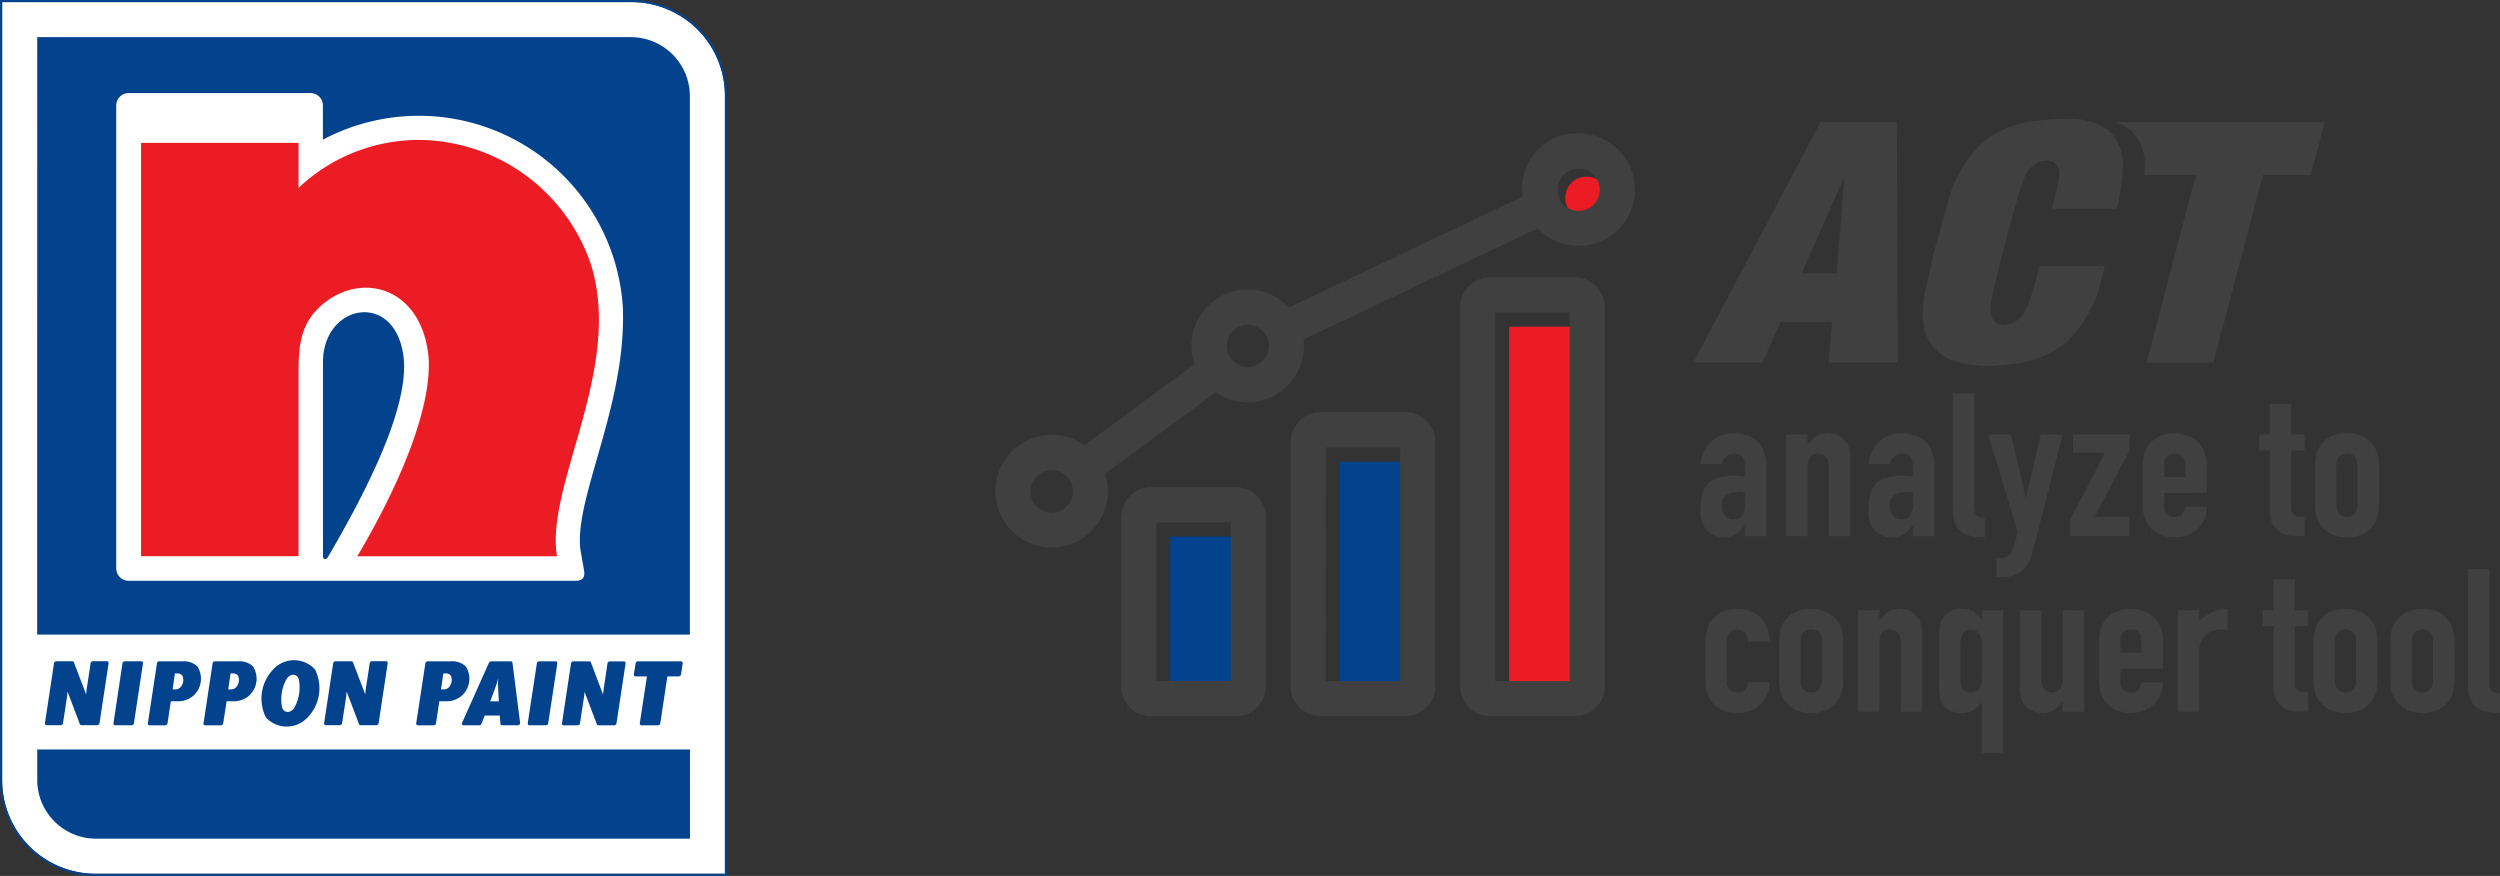
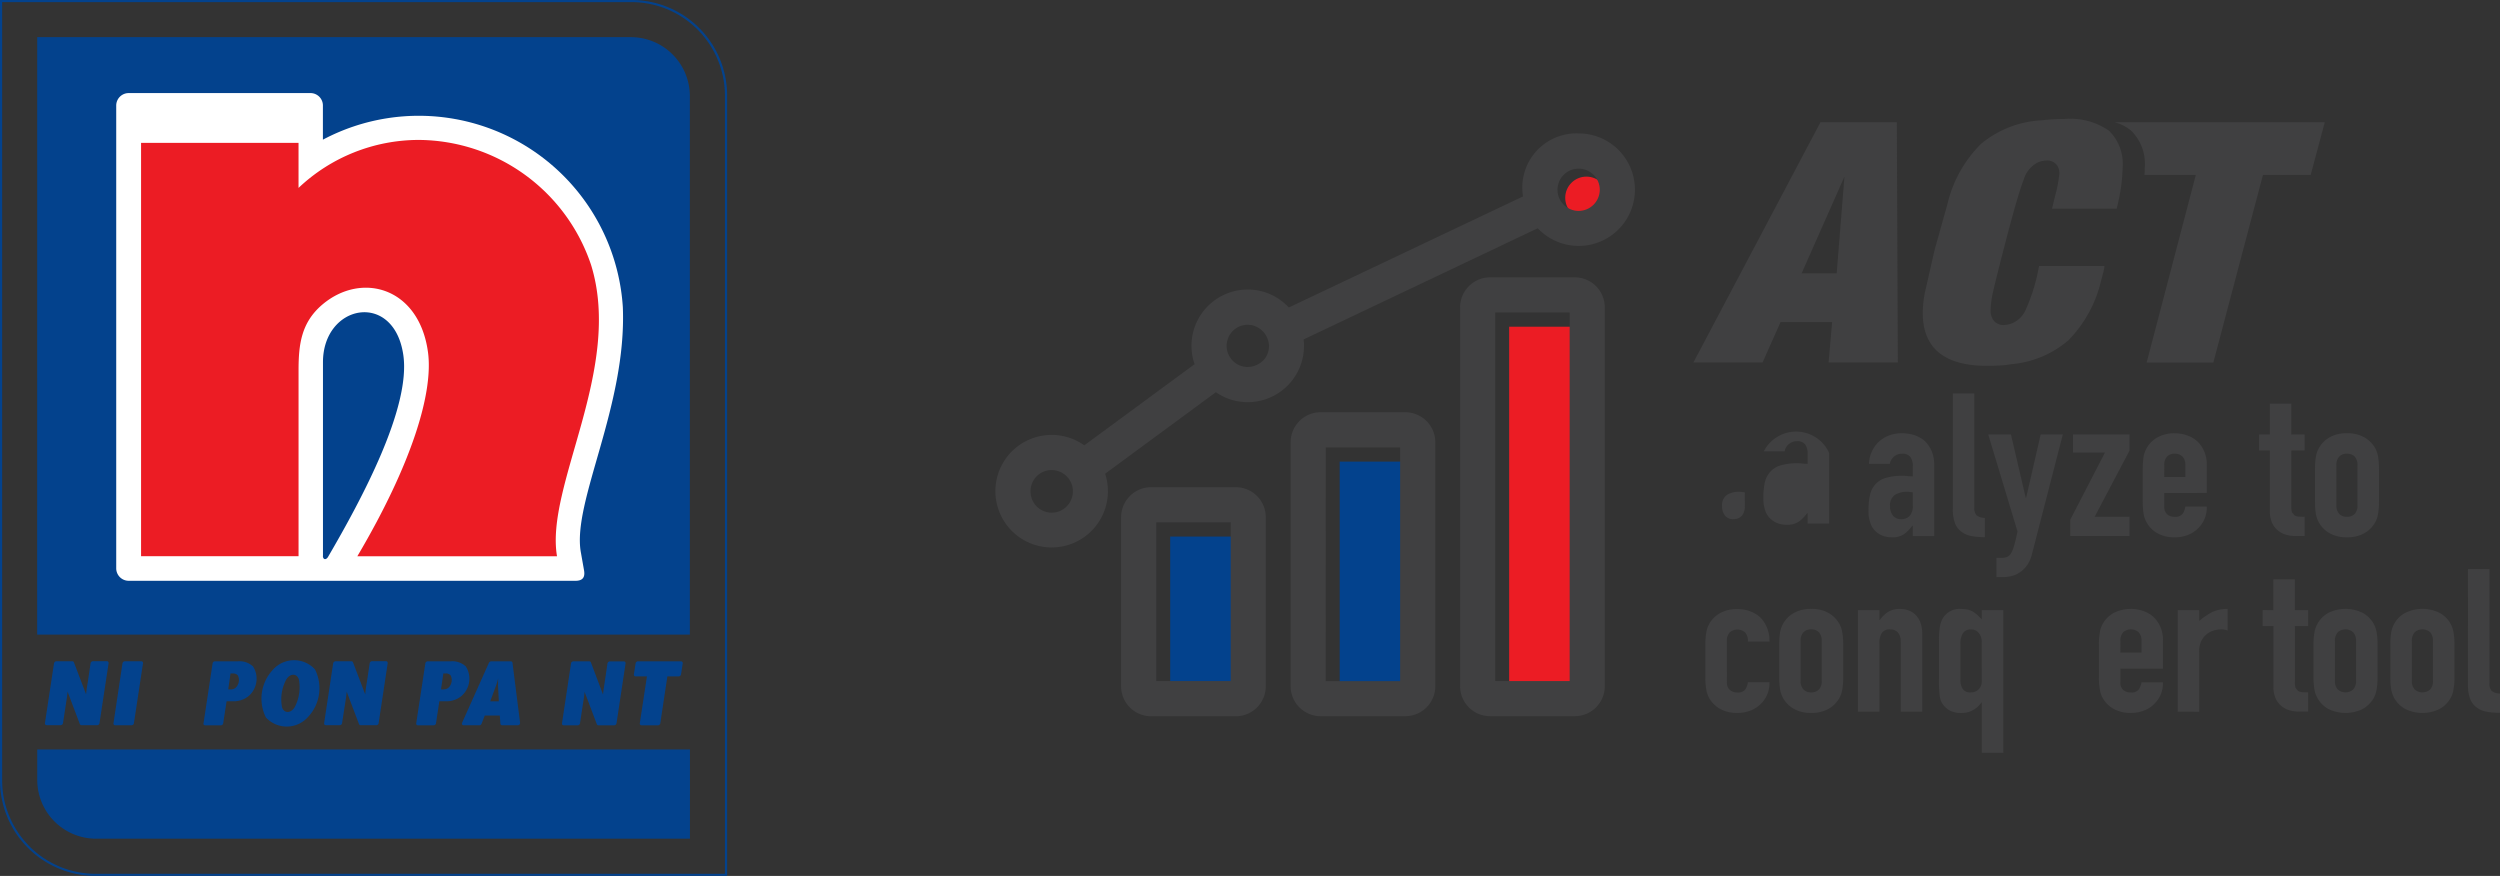
<svg xmlns="http://www.w3.org/2000/svg" width="189.29" height="66.32" viewBox="0 0 189.29 66.32">
  <rect x="0" y="0" width="189.29" height="66.32" fill="#333333" stroke="none" />
  <g id="Group_5993" data-name="Group 5993" transform="translate(-576.253 -192.424)">
    <g id="Group_2710" data-name="Group 2710" transform="translate(576.253 192.424)">
-       <path id="Path_2167" data-name="Path 2167" d="M603.5,184.8H555.832v58.944a7.078,7.078,0,0,0,7.055,7.057h47.668V191.862A7.083,7.083,0,0,0,603.5,184.8" transform="translate(-555.669 -184.644)" fill="#fff" fill-rule="evenodd" />
      <path id="Path_2168" data-name="Path 2168" d="M558.562,187.533h44.967a4.464,4.464,0,0,1,4.448,4.449v40.788H558.558Z" transform="translate(-555.744 -184.719)" fill="#03428d" fill-rule="evenodd" />
      <path id="Path_2169" data-name="Path 2169" d="M580.367,226.923V212.267c0-4.413,5.378-5.438,6.084-.545.575,3.975-3.133,10.884-5.7,15.283-.149.253-.389.218-.389-.081m0-31.517v-2.549a.941.941,0,0,0-.909-.971h-13.8a.944.944,0,0,0-.94.938v35.052a.946.946,0,0,0,.94.938h33.83c.538,0,.741-.253.654-.778l-.248-1.405c-.661-3.806,3.487-11.027,3.183-18.532a15.48,15.48,0,0,0-22.711-12.685" transform="translate(-555.913 -184.839)" fill="#fff" fill-rule="evenodd" />
      <path id="Path_2170" data-name="Path 2170" d="M566.648,195.758h11.923v3.409a13.257,13.257,0,0,1,9.106-3.633A13.857,13.857,0,0,1,600.721,205c2.438,7.877-3.487,16.726-2.579,22.057H583.023c4.146-7.022,5.766-12.405,5.349-15.455-.664-4.9-5.018-6.126-8-3.6-1.6,1.361-1.8,3.015-1.8,4.985v14.067H566.648Z" transform="translate(-555.967 -184.939)" fill="#ec1c24" fill-rule="evenodd" />
      <path id="Path_2171" data-name="Path 2171" d="M599.421,240.827l.686-4.544a.185.185,0,0,1,.172-.152h1.208a.137.137,0,0,1,.126.087l.917,2.431c.026-.3.074-.608.122-.911l.215-1.45a.2.2,0,0,1,.177-.152h1.063a.128.128,0,0,1,.129.125.239.239,0,0,1,0,.026l-.687,4.544a.193.193,0,0,1-.176.149h-1.19a.131.131,0,0,1-.121-.081l-.93-2.456c-.02.3-.076.6-.122.9l-.226,1.486a.181.181,0,0,1-.172.149h-1.064a.124.124,0,0,1-.128-.121c0-.01,0-.018,0-.028" transform="translate(-556.87 -186.059)" fill="#03428d" fill-rule="evenodd" />
      <path id="Path_2172" data-name="Path 2172" d="M559.161,240.821l.689-4.544a.2.2,0,0,1,.177-.152h1.206a.133.133,0,0,1,.126.089l.922,2.423c.02-.3.071-.608.121-.905l.217-1.459a.193.193,0,0,1,.173-.152h1.063a.132.132,0,0,1,.128.136v.016l-.69,4.547a.184.184,0,0,1-.173.149H561.93a.133.133,0,0,1-.122-.078l-.932-2.463c-.021.3-.076.6-.119.9l-.228,1.489a.184.184,0,0,1-.172.149h-1.064a.13.13,0,0,1-.13-.132v-.019" transform="translate(-555.76 -186.059)" fill="#03428d" fill-rule="evenodd" />
      <path id="Path_2173" data-name="Path 2173" d="M580.9,240.821l.687-4.544a.2.2,0,0,1,.173-.152h1.209a.132.132,0,0,1,.122.089l.923,2.423a8.867,8.867,0,0,1,.12-.905l.218-1.459a.19.19,0,0,1,.175-.152h1.058a.127.127,0,0,1,.13.123.124.124,0,0,1,0,.028l-.687,4.547a.181.181,0,0,1-.177.149h-1.186a.129.129,0,0,1-.12-.078l-.936-2.463c-.021.3-.074.6-.118.9l-.231,1.489a.178.178,0,0,1-.169.149h-1.06a.125.125,0,0,1-.13-.118.2.2,0,0,1,0-.034" transform="translate(-556.36 -186.058)" fill="#03428d" fill-rule="evenodd" />
      <path id="Path_2174" data-name="Path 2174" d="M564.5,240.821l.681-4.544a.2.2,0,0,1,.177-.152h1.247a.13.13,0,0,1,.131.126.106.106,0,0,1,0,.025l-.69,4.547a.18.18,0,0,1-.176.149h-1.24a.123.123,0,0,1-.131-.116.148.148,0,0,1,0-.036" transform="translate(-555.907 -186.059)" fill="#03428d" fill-rule="evenodd" />
-       <path id="Path_2175" data-name="Path 2175" d="M596.754,240.827l.692-4.544a.181.181,0,0,1,.172-.152h1.247a.129.129,0,0,1,.131.126.071.071,0,0,1,0,.025l-.691,4.544a.182.182,0,0,1-.173.149h-1.248a.125.125,0,0,1-.13-.121.148.148,0,0,1,0-.028" transform="translate(-556.797 -186.059)" fill="#03428d" fill-rule="evenodd" />
-       <path id="Path_2176" data-name="Path 2176" d="M567.175,240.827l.691-4.544a.179.179,0,0,1,.172-.152h1.743a1.5,1.5,0,0,1,1.147.389,1.725,1.725,0,0,1-.334,2.237,1.761,1.761,0,0,1-1.2.4h-.477l-.253,1.671a.181.181,0,0,1-.176.149H567.3a.126.126,0,0,1-.128-.125.092.092,0,0,1,0-.023m1.877-2.573h.195a.54.54,0,0,0,.4-.158.808.808,0,0,0,.137-.894.45.45,0,0,0-.383-.152h-.173Z" transform="translate(-555.981 -186.059)" fill="#03428d" fill-rule="evenodd" />
      <path id="Path_2177" data-name="Path 2177" d="M571.511,240.827l.687-4.544a.184.184,0,0,1,.173-.152h1.743a1.5,1.5,0,0,1,1.146.389,1.731,1.731,0,0,1-.33,2.237,1.781,1.781,0,0,1-1.2.4h-.472L573,240.829a.183.183,0,0,1-.172.149h-1.2a.124.124,0,0,1-.123-.124.2.2,0,0,1,0-.024m1.877-2.573h.195a.544.544,0,0,0,.4-.158.812.812,0,0,0,.139-.894.462.462,0,0,0-.39-.152h-.172Z" transform="translate(-556.101 -186.059)" fill="#03428d" fill-rule="evenodd" />
      <path id="Path_2178" data-name="Path 2178" d="M588.072,240.827l.692-4.544a.187.187,0,0,1,.175-.152h1.74a1.5,1.5,0,0,1,1.149.389,1.731,1.731,0,0,1-.329,2.237,1.786,1.786,0,0,1-1.2.4h-.476l-.254,1.671a.181.181,0,0,1-.171.149H588.2a.131.131,0,0,1-.131-.133v-.016m1.881-2.573h.2a.54.54,0,0,0,.4-.158.811.811,0,0,0,.134-.894.461.461,0,0,0-.389-.152h-.17Z" transform="translate(-556.558 -186.059)" fill="#03428d" fill-rule="evenodd" />
      <path id="Path_2179" data-name="Path 2179" d="M576.913,236.737a2.146,2.146,0,0,1,3.031-.127c.045.041.087.084.127.127a3.171,3.171,0,0,1-.558,3.642,2.149,2.149,0,0,1-3.038.117q-.06-.055-.117-.117a3.194,3.194,0,0,1,.555-3.639m.667,2.868c.146.474.666.474.953,0a3.214,3.214,0,0,0,.322-2.105c-.146-.476-.668-.476-.953,0a3.173,3.173,0,0,0-.321,2.105" transform="translate(-556.225 -186.056)" fill="#03428d" fill-rule="evenodd" />
      <path id="Path_2180" data-name="Path 2180" d="M591.643,240.784l2.037-4.55a.2.2,0,0,1,.16-.1h1.491a.121.121,0,0,1,.126.1l.577,4.553a.176.176,0,0,1-.165.188h-1.2a.127.127,0,0,1-.125-.116l-.048-.625h-1.137l-.244.625a.175.175,0,0,1-.169.116h-1.182a.126.126,0,0,1-.136-.115.135.135,0,0,1,.02-.08m2.124-1.617h.652l-.051-1c-.014-.241-.007-.486,0-.73a6.288,6.288,0,0,1-.229.73Z" transform="translate(-556.655 -186.059)" fill="#03428d" fill-rule="evenodd" />
      <path id="Path_2181" data-name="Path 2181" d="M606.008,237.275h-.856a.129.129,0,0,1-.134-.125.119.119,0,0,1,0-.026l.133-.84a.181.181,0,0,1,.174-.152h3.262a.131.131,0,0,1,.131.128.09.09,0,0,1,0,.023l-.128.84a.192.192,0,0,1-.176.152h-.858l-.537,3.552a.179.179,0,0,1-.175.149H605.6a.126.126,0,0,1-.132-.122.143.143,0,0,1,0-.027Z" transform="translate(-557.025 -186.059)" fill="#03428d" fill-rule="evenodd" />
      <path id="Path_2182" data-name="Path 2182" d="M607.984,249.751H563.009a4.457,4.457,0,0,1-4.445-4.446v-2.313h49.42Z" transform="translate(-555.744 -186.248)" fill="#03428d" fill-rule="evenodd" />
      <path id="Path_2183" data-name="Path 2183" d="M555.664,184.639H603.5a7.236,7.236,0,0,1,7.22,7.218v59.1H562.885a7.233,7.233,0,0,1-7.221-7.218Zm47.833.16h-47.67v58.943a7.078,7.078,0,0,0,7.055,7.058h47.67V191.857a7.082,7.082,0,0,0-7.057-7.058" transform="translate(-555.664 -184.639)" fill="#03428d" fill-rule="evenodd" />
    </g>
    <g id="Group_6192" data-name="Group 6192" transform="translate(651.621 201.424)">
      <path id="Path_6941" data-name="Path 6941" d="M692.242,222.152l-.076-18.192h-5.781l-9.621,18.192H682l1.361-3.059h3.907L687,222.152Zm-7.285-6.748,3.244-7.327-.589,7.327Z" transform="translate(-623.914 -203.707)" fill="#404041" />
      <path id="Path_6942" data-name="Path 6942" d="M707.25,210.527h-4.894l.239-.986a10.293,10.293,0,0,0,.32-1.693l-.027-.253a.9.9,0,0,0-.983-.708,1.784,1.784,0,0,0-.586.126,2.075,2.075,0,0,0-1.1,1.3q-.438,1.076-1.476,5.093-.692,2.678-.864,3.473a6.487,6.487,0,0,0-.174,1.353,1.185,1.185,0,0,0,.265.808.974.974,0,0,0,.772.3,2.373,2.373,0,0,0,.505-.1,1.931,1.931,0,0,0,1.065-.946,13.821,13.821,0,0,0,.931-2.768l.133-.657h4.947a2.948,2.948,0,0,1-.079.467c-.037.126-.1.359-.188.7a9.569,9.569,0,0,1-2.459,4.46,7.632,7.632,0,0,1-4.3,1.806,7.251,7.251,0,0,1-.877.1c-.3.016-.63.026-.985.026q-4.869,0-4.868-4.018a8.337,8.337,0,0,1,.24-1.87l.638-2.8.079-.3.905-3.234a9.488,9.488,0,0,1,2.554-4.585,7.79,7.79,0,0,1,4.6-1.782,14.5,14.5,0,0,1,1.73-.1,5.126,5.126,0,0,1,3.35.885,3.488,3.488,0,0,1,1.037,2.805,12.925,12.925,0,0,1-.373,2.779Z" transform="translate(-622.352 -203.73)" fill="#404041" />
      <path id="Path_6943" data-name="Path 6943" d="M721.7,203.963l-1.067,3.991h-3.613l-3.756,14.2h-5.05l3.723-14.2h-3.891c.018-.193.025-.378.025-.555a3.5,3.5,0,0,0-1.042-2.806,3.158,3.158,0,0,0-1.244-.63Z" transform="translate(-621.046 -203.707)" fill="#404041" />
-       <path id="Path_6944" data-name="Path 6944" d="M682.044,226.764a2.352,2.352,0,0,0-.513-.765,2.127,2.127,0,0,0-.781-.454,2.93,2.93,0,0,0-.958-.152,2.759,2.759,0,0,0-1.008.177,2.444,2.444,0,0,0-.765.479,2.407,2.407,0,0,0-.732,1.664h1.58a.887.887,0,0,1,.345-.571.929.929,0,0,1,.579-.2.726.726,0,0,1,.638.26,1.14,1.14,0,0,1,.177.656v.8l-.244-.008-.185-.018-.177-.016h-.176a4.083,4.083,0,0,0-1.26.159,1.667,1.667,0,0,0-.781.479,1.784,1.784,0,0,0-.421.824,5.745,5.745,0,0,0-.109,1.143,2.771,2.771,0,0,0,.168,1.042,1.493,1.493,0,0,0,.437.613,1.6,1.6,0,0,0,.57.311,2,2,0,0,0,.58.084,1.6,1.6,0,0,0,.916-.226,2.841,2.841,0,0,0,.646-.656h.034v.79h1.63v-5.352A2.747,2.747,0,0,0,682.044,226.764Zm-1.437,4.15a1.094,1.094,0,0,1-.226.732.86.86,0,0,1-.647.252.737.737,0,0,1-.622-.269,1.083,1.083,0,0,1-.227-.714.95.95,0,0,1,.37-.857,1.738,1.738,0,0,1,.908-.235,2.513,2.513,0,0,1,.445.051Z" transform="translate(-623.865 -201.589)" fill="#404041" />
-       <path id="Path_6945" data-name="Path 6945" d="M683.151,233.174v-7.687h1.627v.743h.033a2.29,2.29,0,0,1,.614-.6,1.65,1.65,0,0,1,.919-.235,1.99,1.99,0,0,1,.607.1,1.424,1.424,0,0,1,.541.326,1.6,1.6,0,0,1,.383.585,2.31,2.31,0,0,1,.144.871v5.9h-1.627v-5.322a1,1,0,0,0-.208-.667.736.736,0,0,0-.591-.243.7.7,0,0,0-.637.273,1.461,1.461,0,0,0-.177.789v5.17Z" transform="translate(-623.283 -201.589)" fill="#404041" />
+       <path id="Path_6944" data-name="Path 6944" d="M682.044,226.764h1.58a.887.887,0,0,1,.345-.571.929.929,0,0,1,.579-.2.726.726,0,0,1,.638.26,1.14,1.14,0,0,1,.177.656v.8l-.244-.008-.185-.018-.177-.016h-.176a4.083,4.083,0,0,0-1.26.159,1.667,1.667,0,0,0-.781.479,1.784,1.784,0,0,0-.421.824,5.745,5.745,0,0,0-.109,1.143,2.771,2.771,0,0,0,.168,1.042,1.493,1.493,0,0,0,.437.613,1.6,1.6,0,0,0,.57.311,2,2,0,0,0,.58.084,1.6,1.6,0,0,0,.916-.226,2.841,2.841,0,0,0,.646-.656h.034v.79h1.63v-5.352A2.747,2.747,0,0,0,682.044,226.764Zm-1.437,4.15a1.094,1.094,0,0,1-.226.732.86.86,0,0,1-.647.252.737.737,0,0,1-.622-.269,1.083,1.083,0,0,1-.227-.714.95.95,0,0,1,.37-.857,1.738,1.738,0,0,1,.908-.235,2.513,2.513,0,0,1,.445.051Z" transform="translate(-623.865 -201.589)" fill="#404041" />
      <path id="Path_6946" data-name="Path 6946" d="M693.621,226.764a2.5,2.5,0,0,0-.513-.765,2.259,2.259,0,0,0-.781-.454,3,3,0,0,0-.958-.152,2.726,2.726,0,0,0-1.008.177,2.349,2.349,0,0,0-.765.479,2.407,2.407,0,0,0-.731,1.664h1.579a.914.914,0,0,1,.336-.571.94.94,0,0,1,.588-.2.739.739,0,0,1,.639.26,1.14,1.14,0,0,1,.176.656v.8l-.244-.008-.193-.018-.167-.016H691.4a4.089,4.089,0,0,0-1.26.159,1.589,1.589,0,0,0-.781.479,1.716,1.716,0,0,0-.421.824,5.229,5.229,0,0,0-.109,1.143,2.625,2.625,0,0,0,.168,1.042,1.417,1.417,0,0,0,.437.613,1.557,1.557,0,0,0,.563.311,2.088,2.088,0,0,0,.588.084,1.593,1.593,0,0,0,.916-.226,2.845,2.845,0,0,0,.647-.656h.033v.79h1.622v-5.352A2.73,2.73,0,0,0,693.621,226.764Zm-1.437,4.15a1.091,1.091,0,0,1-.235.732.833.833,0,0,1-.647.252.759.759,0,0,1-.622-.269,1.085,1.085,0,0,1-.218-.714.933.933,0,0,1,.369-.857,1.741,1.741,0,0,1,.908-.235,2.6,2.6,0,0,1,.445.051Z" transform="translate(-622.721 -201.589)" fill="#404041" />
      <path id="Path_6947" data-name="Path 6947" d="M694.639,222.651h1.628v8.627a.827.827,0,0,0,.167.6,1.09,1.09,0,0,0,.631.2v1.456a5.465,5.465,0,0,1-1.005-.084,1.79,1.79,0,0,1-.766-.326,1.414,1.414,0,0,1-.488-.644,3.015,3.015,0,0,1-.167-1.1Z" transform="translate(-622.147 -201.86)" fill="#404041" />
      <path id="Path_6948" data-name="Path 6948" d="M697.08,225.479H698.8l1.117,4.791h.032l1.1-4.791h1.677L700.4,234.5a2.557,2.557,0,0,1-.36.849,2.144,2.144,0,0,1-.535.545,1.9,1.9,0,0,1-.645.3,2.976,2.976,0,0,1-.711.082H697.7v-1.456h.367a1.268,1.268,0,0,0,.414-.059.67.67,0,0,0,.32-.272,2.63,2.63,0,0,0,.24-.6c.074-.257.159-.613.255-1.068Z" transform="translate(-621.906 -201.581)" fill="#404041" />
      <path id="Path_6949" data-name="Path 6949" d="M702.729,233.166v-1.229l2.633-5.094h-2.425v-1.365h4.277v1.229l-2.634,5h2.634v1.456Z" transform="translate(-621.348 -201.581)" fill="#404041" />
      <path id="Path_6950" data-name="Path 6950" d="M712.574,229.914v-2.125a2.389,2.389,0,0,0-.638-1.706,2.136,2.136,0,0,0-.772-.5,2.756,2.756,0,0,0-1.018-.186,2.58,2.58,0,0,0-1.293.3,2.16,2.16,0,0,0-.823.807,1.985,1.985,0,0,0-.244.7,5.565,5.565,0,0,0-.059.866V230.6a5.484,5.484,0,0,0,.059.865,2,2,0,0,0,.244.7,2.1,2.1,0,0,0,.823.807,2.579,2.579,0,0,0,1.293.3,2.534,2.534,0,0,0,1.009-.185,2.192,2.192,0,0,0,.765-.5,2.168,2.168,0,0,0,.655-1.638h-1.621a1.4,1.4,0,0,1-.186.512.674.674,0,0,1-.622.26.812.812,0,0,1-.579-.2.711.711,0,0,1-.21-.555v-1.05Zm-3.217-2.092a.928.928,0,0,1,.21-.664.785.785,0,0,1,.579-.219.794.794,0,0,1,.589.219.93.93,0,0,1,.219.664v.882h-1.6Z" transform="translate(-620.854 -201.589)" fill="#404041" />
      <path id="Path_6951" data-name="Path 6951" d="M716.556,225.689v-2.334h1.627v2.334h1.007V226.9h-1.007v4.261a1.306,1.306,0,0,0,.055.424l.185.227a.713.713,0,0,0,.311.091c.122.01.274.014.456.014v1.456h-.67a2.319,2.319,0,0,1-.934-.166,1.688,1.688,0,0,1-.6-.425,1.633,1.633,0,0,1-.327-.585,2.087,2.087,0,0,1-.1-.629V226.9h-.814v-1.213Z" transform="translate(-620.062 -201.791)" fill="#404041" />
      <path id="Path_6952" data-name="Path 6952" d="M724.375,227.2a2,2,0,0,0-.235-.7,2.226,2.226,0,0,0-.824-.807,2.588,2.588,0,0,0-1.3-.3,2.614,2.614,0,0,0-1.3.3,2.153,2.153,0,0,0-.815.807,2,2,0,0,0-.243.7,5.434,5.434,0,0,0-.059.866V230.6a5.356,5.356,0,0,0,.059.865,2.018,2.018,0,0,0,.243.7,2.092,2.092,0,0,0,.815.807,2.614,2.614,0,0,0,1.3.3,2.588,2.588,0,0,0,1.3-.3,2.162,2.162,0,0,0,.824-.807,2.015,2.015,0,0,0,.235-.7,5.441,5.441,0,0,0,.067-.865v-2.529A5.529,5.529,0,0,0,724.375,227.2Zm-1.563,3.638a.929.929,0,0,1-.21.665.821.821,0,0,1-.589.218.785.785,0,0,1-.579-.218.931.931,0,0,1-.219-.665v-3.016a.93.93,0,0,1,.219-.664.786.786,0,0,1,.579-.219.822.822,0,0,1,.589.219.927.927,0,0,1,.21.664Z" transform="translate(-619.682 -201.589)" fill="#404041" />
      <path id="Path_6953" data-name="Path 6953" d="M679.216,243.064a.724.724,0,0,0,.215.561.837.837,0,0,0,.583.2.655.655,0,0,0,.614-.257,1.372,1.372,0,0,0,.183-.515h1.627a2.158,2.158,0,0,1-.654,1.637,2.28,2.28,0,0,1-.766.5,2.66,2.66,0,0,1-1.005.182,2.608,2.608,0,0,1-1.3-.3,2.152,2.152,0,0,1-.822-.8,2.027,2.027,0,0,1-.24-.7,5.387,5.387,0,0,1-.064-.865v-2.532a5.392,5.392,0,0,1,.064-.864,2,2,0,0,1,.24-.7,2.144,2.144,0,0,1,.822-.8,2.6,2.6,0,0,1,1.3-.3,2.7,2.7,0,0,1,1.013.184,2.26,2.26,0,0,1,.774.5,2.494,2.494,0,0,1,.638,1.775h-1.627a.954.954,0,0,0-.215-.691.883.883,0,0,0-1.166,0,.906.906,0,0,0-.215.659Z" transform="translate(-623.832 -200.393)" fill="#404041" />
      <path id="Path_6954" data-name="Path 6954" d="M687.456,239.305a2,2,0,0,0-.235-.7,2.176,2.176,0,0,0-.823-.808,2.6,2.6,0,0,0-1.3-.3,2.569,2.569,0,0,0-1.294.3,2.059,2.059,0,0,0-.823.808,2.009,2.009,0,0,0-.244.7,5.489,5.489,0,0,0-.059.866V242.7a5.565,5.565,0,0,0,.059.866,2.023,2.023,0,0,0,.244.7,2.107,2.107,0,0,0,.823.807,2.569,2.569,0,0,0,1.294.3,2.6,2.6,0,0,0,1.3-.3,2.231,2.231,0,0,0,.823-.807,2.012,2.012,0,0,0,.235-.7,5.379,5.379,0,0,0,.068-.866v-2.528A5.3,5.3,0,0,0,687.456,239.305Zm-1.562,3.638a.892.892,0,0,1-.21.656.788.788,0,0,1-.588.218.757.757,0,0,1-.58-.218.893.893,0,0,1-.219-.656v-3.016a.928.928,0,0,1,.219-.664.786.786,0,0,1,.58-.219.82.82,0,0,1,.588.219.926.926,0,0,1,.21.664Z" transform="translate(-623.33 -200.393)" fill="#404041" />
      <path id="Path_6955" data-name="Path 6955" d="M688.1,245.277V237.59h1.627v.743h.032a2.288,2.288,0,0,1,.614-.6,1.664,1.664,0,0,1,.919-.235,1.984,1.984,0,0,1,.607.1,1.441,1.441,0,0,1,.542.326,1.641,1.641,0,0,1,.383.585,2.336,2.336,0,0,1,.144.871v5.9h-1.627v-5.32a1,1,0,0,0-.208-.668.741.741,0,0,0-.591-.243.7.7,0,0,0-.637.272,1.453,1.453,0,0,0-.177.789v5.17Z" transform="translate(-622.793 -200.393)" fill="#404041" />
      <path id="Path_6956" data-name="Path 6956" d="M696.923,237.591v.7l-.3-.311-.319-.252a1.723,1.723,0,0,0-.4-.168,2.26,2.26,0,0,0-.521-.059,1.473,1.473,0,0,0-1.421.731,1.892,1.892,0,0,0-.21.631,6.555,6.555,0,0,0-.067,1.016v2.933a10.351,10.351,0,0,0,.05,1.226,1.513,1.513,0,0,0,.21.638,1.677,1.677,0,0,0,.53.5,1.78,1.78,0,0,0,.924.2,1.67,1.67,0,0,0,.848-.21,1.828,1.828,0,0,0,.647-.58h.034v3.806h1.63v-10.8Zm0,5.394a.818.818,0,0,1-.235.605.785.785,0,0,1-.58.226.665.665,0,0,1-.63-.268,1.222,1.222,0,0,1-.168-.638V240.1a1.38,1.38,0,0,1,.192-.765.687.687,0,0,1,.605-.286.724.724,0,0,1,.588.269,1.014,1.014,0,0,1,.227.689Z" transform="translate(-622.242 -200.393)" fill="#404041" />
-       <path id="Path_6957" data-name="Path 6957" d="M704.126,237.582v7.687H702.5v-.743h-.033a2.226,2.226,0,0,1-.614.6,1.639,1.639,0,0,1-.917.235,1.946,1.946,0,0,1-.607-.1,1.379,1.379,0,0,1-.542-.326,1.6,1.6,0,0,1-.384-.582,2.345,2.345,0,0,1-.144-.871v-5.9h1.627V242.9a1,1,0,0,0,.208.667.737.737,0,0,0,.591.242.7.7,0,0,0,.637-.273,1.452,1.452,0,0,0,.177-.788v-5.171Z" transform="translate(-621.691 -200.385)" fill="#404041" />
      <path id="Path_6958" data-name="Path 6958" d="M709.554,242.02v-2.126a2.39,2.39,0,0,0-.638-1.713,2.205,2.205,0,0,0-.774-.5,2.906,2.906,0,0,0-2.31.118,2.118,2.118,0,0,0-.824.808,1.834,1.834,0,0,0-.235.7,4.574,4.574,0,0,0-.067.866V242.7a4.633,4.633,0,0,0,.067.866,1.846,1.846,0,0,0,.235.7,2.169,2.169,0,0,0,.824.807,2.6,2.6,0,0,0,1.3.3,2.688,2.688,0,0,0,1-.185,2.1,2.1,0,0,0,.765-.5,2.142,2.142,0,0,0,.655-1.63h-1.622a1.449,1.449,0,0,1-.185.512.665.665,0,0,1-.613.252.818.818,0,0,1-.589-.192.719.719,0,0,1-.21-.564V242.02Zm-3.218-2.092a.926.926,0,0,1,.21-.664.889.889,0,0,1,1.168,0,.928.928,0,0,1,.219.664v.874h-1.6Z" transform="translate(-621.153 -200.393)" fill="#404041" />
      <path id="Path_6959" data-name="Path 6959" d="M710.137,245.277V237.59h1.627v.82a4.948,4.948,0,0,1,.974-.668,2.614,2.614,0,0,1,1.181-.243v1.638a1.37,1.37,0,0,0-.5-.091,2.064,2.064,0,0,0-.55.083,1.556,1.556,0,0,0-.949.8,1.752,1.752,0,0,0-.159.789v4.563Z" transform="translate(-620.616 -200.393)" fill="#404041" />
      <path id="Path_6960" data-name="Path 6960" d="M716.8,237.792v-2.334h1.627v2.334h1.007V239H718.43v4.261a1.312,1.312,0,0,0,.055.425l.185.226a.7.7,0,0,0,.311.091c.122.011.274.014.456.014v1.456h-.67a2.322,2.322,0,0,1-.934-.166,1.687,1.687,0,0,1-.6-.425,1.641,1.641,0,0,1-.328-.583,2.1,2.1,0,0,1-.1-.63V239h-.814v-1.213Z" transform="translate(-620.038 -200.595)" fill="#404041" />
      <path id="Path_6961" data-name="Path 6961" d="M724.277,239.305a2.045,2.045,0,0,0-.235-.7,2.18,2.18,0,0,0-.824-.808,2.956,2.956,0,0,0-2.6,0,2.087,2.087,0,0,0-.815.808,2.006,2.006,0,0,0-.244.7,5.445,5.445,0,0,0-.067.866V242.7a5.529,5.529,0,0,0,.067.866,2.02,2.02,0,0,0,.244.7,2.137,2.137,0,0,0,.815.807,2.957,2.957,0,0,0,2.6,0,2.235,2.235,0,0,0,.824-.807,2.06,2.06,0,0,0,.235-.7,5.521,5.521,0,0,0,.067-.866v-2.528A5.437,5.437,0,0,0,724.277,239.305Zm-1.564,3.638a.894.894,0,0,1-.219.656.881.881,0,0,1-1.159,0,.894.894,0,0,1-.219-.656v-3.016a.928.928,0,0,1,.219-.664.878.878,0,0,1,1.159,0,.928.928,0,0,1,.219.664Z" transform="translate(-619.692 -200.393)" fill="#404041" />
      <path id="Path_6962" data-name="Path 6962" d="M729.575,239.305a2,2,0,0,0-.235-.7,2.119,2.119,0,0,0-.824-.808,2.937,2.937,0,0,0-2.6,0,2.062,2.062,0,0,0-.824.808,2.031,2.031,0,0,0-.244.7,5.5,5.5,0,0,0-.058.866V242.7a5.579,5.579,0,0,0,.058.866,2.046,2.046,0,0,0,.244.7,2.11,2.11,0,0,0,.824.807,2.938,2.938,0,0,0,2.6,0,2.17,2.17,0,0,0,.824-.807,2.012,2.012,0,0,0,.235-.7,4.639,4.639,0,0,0,.067-.866v-2.528A4.579,4.579,0,0,0,729.575,239.305Zm-1.564,3.638a.892.892,0,0,1-.21.656.892.892,0,0,1-1.168,0,.9.9,0,0,1-.218-.656v-3.016a.932.932,0,0,1,.218-.664.889.889,0,0,1,1.168,0,.926.926,0,0,1,.21.664Z" transform="translate(-619.168 -200.393)" fill="#404041" />
      <path id="Path_6963" data-name="Path 6963" d="M730.135,234.754h1.63v8.627a.822.822,0,0,0,.167.6,1.088,1.088,0,0,0,.63.2v1.456a5.465,5.465,0,0,1-1.005-.083,1.814,1.814,0,0,1-.766-.325,1.42,1.42,0,0,1-.487-.645,2.987,2.987,0,0,1-.168-1.1Z" transform="translate(-618.64 -200.665)" fill="#404041" />
      <rect id="Rectangle_1782" data-name="Rectangle 1782" width="5.635" height="12.021" transform="translate(13.235 31.627)" fill="#03428d" />
      <rect id="Rectangle_1783" data-name="Rectangle 1783" width="5.637" height="17.695" transform="translate(26.067 25.952)" fill="#03428d" />
      <rect id="Rectangle_1784" data-name="Rectangle 1784" width="5.635" height="27.91" transform="translate(38.899 15.738)" fill="#ec1c24" />
      <circle id="Ellipse_12" data-name="Ellipse 12" cx="1.604" cy="1.604" r="1.604" transform="translate(43.145 4.373)" fill="#ec1c24" />
      <path id="Path_6964" data-name="Path 6964" d="M646.014,229.111H639.6a2.273,2.273,0,0,0-2.272,2.272v12.8a2.272,2.272,0,0,0,2.272,2.271h6.41a2.273,2.273,0,0,0,2.272-2.271v-12.8A2.274,2.274,0,0,0,646.014,229.111Zm-6.024,2.66h5.637v12.02H639.99Z" transform="translate(-627.81 -201.222)" fill="#404041" />
      <path id="Path_6965" data-name="Path 6965" d="M657.692,223.946h-6.41a2.274,2.274,0,0,0-2.272,2.272v18.471a2.273,2.273,0,0,0,2.272,2.271h6.41a2.274,2.274,0,0,0,2.272-2.271V226.218A2.274,2.274,0,0,0,657.692,223.946Zm-6.023,2.66H657.3v17.7h-5.635Z" transform="translate(-626.656 -201.733)" fill="#404041" />
      <path id="Path_6966" data-name="Path 6966" d="M669.371,214.65H662.96a2.274,2.274,0,0,0-2.273,2.272v28.685a2.274,2.274,0,0,0,2.273,2.271h6.411a2.273,2.273,0,0,0,2.271-2.271V216.922A2.274,2.274,0,0,0,669.371,214.65Zm-6.024,2.659h5.635V245.22h-5.635Z" transform="translate(-625.502 -202.651)" fill="#404041" />
      <path id="Path_6967" data-name="Path 6967" d="M672.826,204.732a4.106,4.106,0,0,0-4.211,4.771l-.021.011-17.713,8.4a4.213,4.213,0,0,0-3.109-1.36,4.259,4.259,0,0,0-4.025,5.654l-8.352,6.142a4.26,4.26,0,1,0,1.58,2.15l8.385-6.175a4.175,4.175,0,0,0,2.412.756,4.262,4.262,0,0,0,4.26-4.268,3.046,3.046,0,0,0-.034-.479l17.729-8.419.005,0a4.259,4.259,0,1,0,3.092-7.182Zm-41.5,27.09a1.6,1.6,0,0,1,1.537-1.6.132.132,0,0,1,.034,0,.267.267,0,0,1,.033,0,1.631,1.631,0,0,1,1.134.475,1.59,1.59,0,0,1,.471,1.131,1.551,1.551,0,0,1-.1.555,1.6,1.6,0,0,1-3.108-.555Zm14.973-10.38a1.606,1.606,0,0,1-.126-.626,1.456,1.456,0,0,1,.067-.437,1.565,1.565,0,0,1,.564-.832,1.606,1.606,0,0,1,.974-.327,1.407,1.407,0,0,1,.156.016,1.24,1.24,0,0,1,.155.016,1.667,1.667,0,0,1,1.294,1.564,1.654,1.654,0,0,1-.07.474,1.483,1.483,0,0,1-.412.678,1.813,1.813,0,0,1-.921.436c-.034,0-.068.006-.1.008s-.067.009-.1.009a1.6,1.6,0,0,1-1.478-.978ZM672.826,210.6a1.6,1.6,0,1,1,1.6-1.6A1.606,1.606,0,0,1,672.826,210.6Z" transform="translate(-628.666 -203.631)" fill="#404041" />
    </g>
  </g>
</svg>